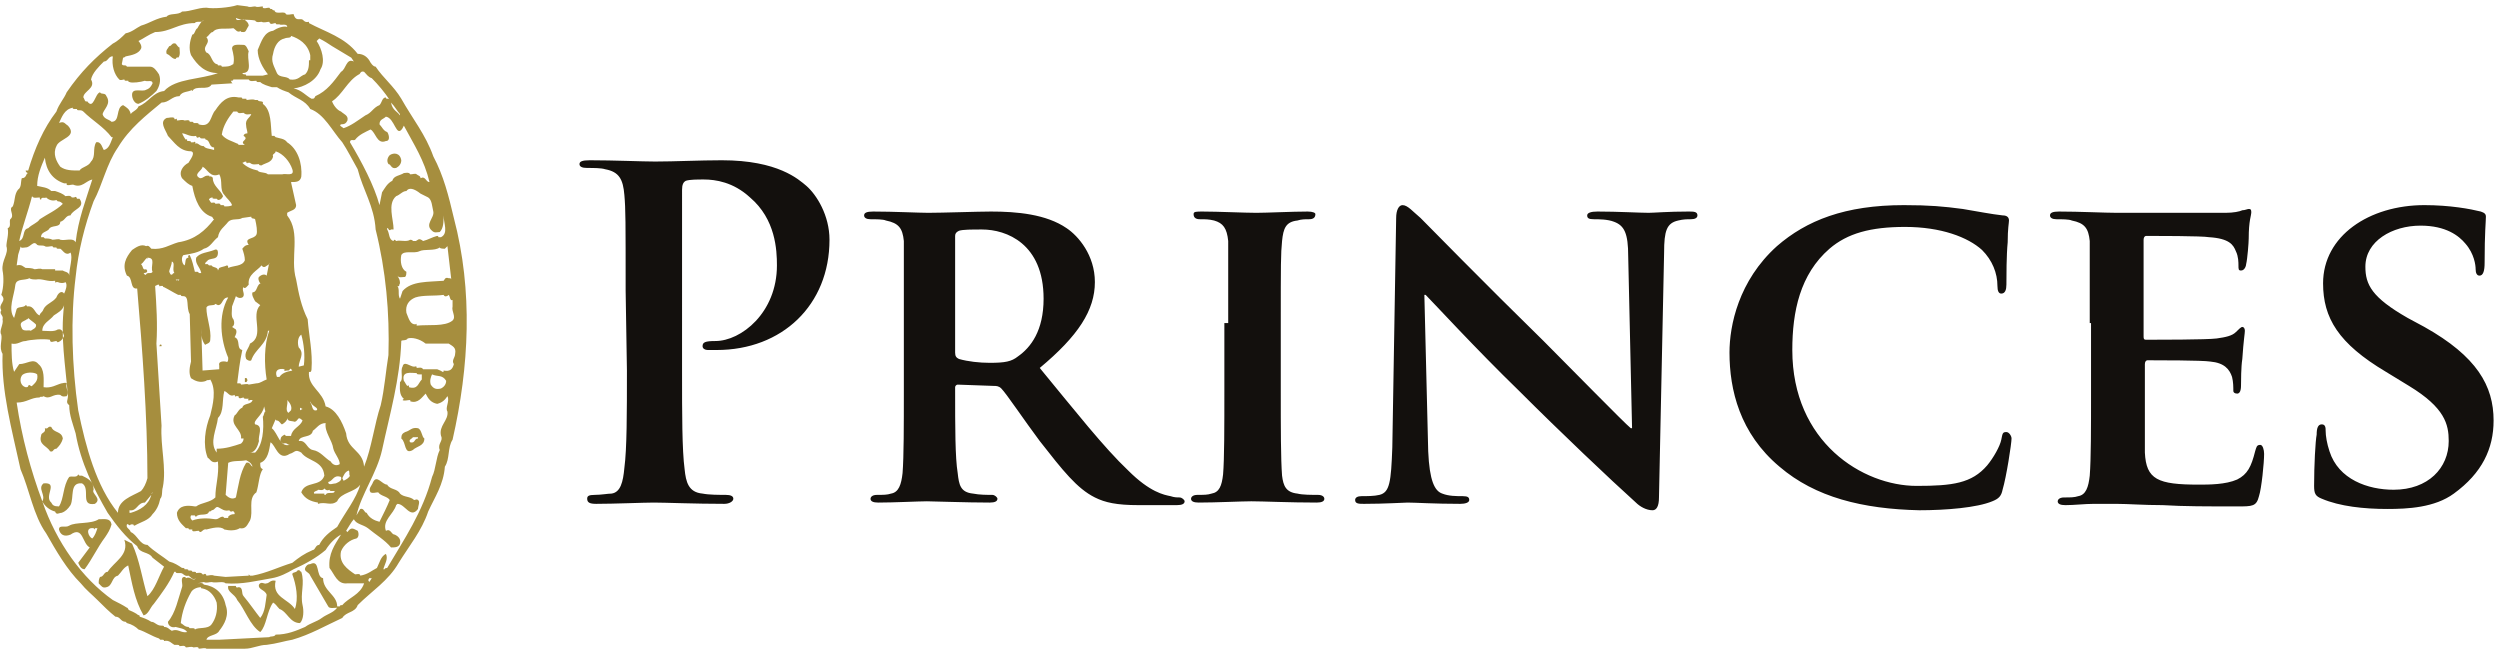
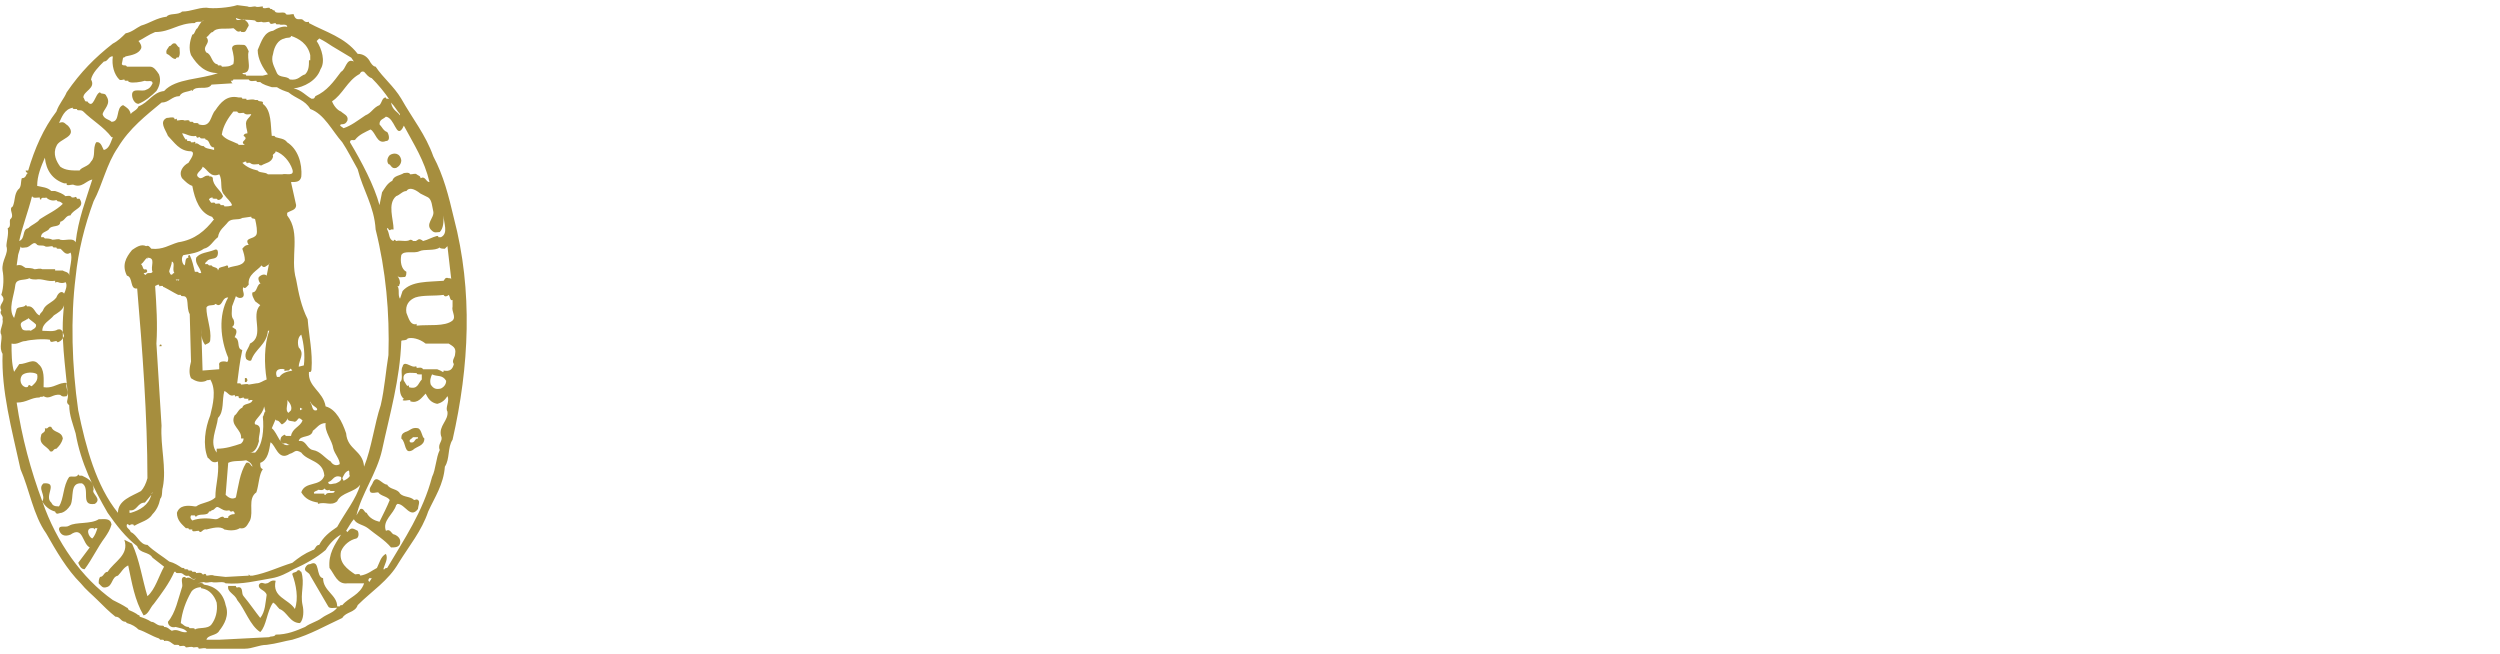
<svg xmlns="http://www.w3.org/2000/svg" viewBox="0 0 195 51" style="enable-background:new 0 0 195 51" xml:space="preserve">
  <path d="M-78.8 30c.2-.2.3-.5.4-.8h-.2v.1l-.1-.1c-.7-.1-.4.7-.1.8zm7.7 4.2c-.4.7-.7 1.5-.8 2.4.2.1.3.3.6.3l.1.1h.2c.1 0 .2 0 .2.1.3-.2 1 0 1.3-.4s.5-1 .4-1.7c-.2-.6-.6-1-1.1-1.1 0 0-.2 0-.1-.1-.4 0-.7.2-.8.4zm14.1-1.1h-.2c-.1.2-.1.1 0 .3l.2-.3zm-5.8-.6c-.1.2-.4.1-.4.3.3.8.5 1.9.2 2.7-.5-.8-1.8-.9-1.5-2.2-.4-.1-.5.2-.7.2-.2.1-.4-.2-.6.1-.1.4.5.4.6.8-.1.6-.1 1.3-.5 1.8-.4-.5-.8-1.1-1.3-1.7-.2-.2 0-.7-.4-.7 0 0-.2.1-.2-.1h-.6c-.1.5.5.6.7 1.1.6.7 1 2 1.8 2.5.5-.5.5-1.6 1-2.3.2.1.3.3.5.5.6.2.8 1.1 1.6 1.1.3-.3.3-1 .2-1.4-.2-.9.2-1.7-.1-2.6-.1 0-.1-.2-.3-.1zm2.2-1.6c-.7.6-1.6 1.1-2.5 1.5-.5.3-1.1.6-1.7.7-1.2.2-2.3.5-3.6.4-.2-.2-.7 0-1.1-.1-.2 0-.4.1-.6 0l-.5.1c.1 0 .4-.1.5.1.8.1 1.5.6 1.7 1.6.3.8-.1 1.5-.5 2-.2.4-.9.3-1 .7h1l3.9-.2c.1-.1.4 0 .5-.2.9 0 1.6-.3 2.3-.6.4-.3.9-.4 1.3-.7s.9-.4 1.2-.8c-.2 0-.6.1-.7-.1l-1.4-2.4c-.1-.3-.5-.3-.4-.6.1-.2.2-.3.4-.3.8-.4.4 1 1 1.1 0 1 1.1 1.3 1.1 2.2h.2c0-.1.1-.1.2-.1.5-.6 1.4-.8 1.7-1.7h-1.3c-.8.1-1-.7-1.4-1.2-.1-1.1.4-1.8.9-2.6-.4.2-.9.7-1.2 1.2zm-17.7-2.4c-.6.4-1.8.2-2.3.5-.3.2-.8-.1-.8.3.1.4.4.6.9.4 1-.7.9.7 1.5 1l-.9 1.2c.1.2.2.5.5.5.6-.8 1-1.7 1.6-2.5.2-.3.4-.6.5-1-.1-.5-.5-.4-1-.4zm8.8-.7c0 .1-.2.1-.2.1-.1.4-.8.1-1 .4 0 0-.1 0-.1-.1h-.3c-.1.2 0 .3.1.4.5-.2 1.2-.2 1.8-.1.3 0 .3-.2.6-.2l.1.1h.3v-.1c.1-.1.2-.2.5-.2V28c-.1-.1-.1-.2-.2-.1-.1 0-.2 0-.2-.1-.4.1-.6-.1-.8-.2-.3-.2-.3.2-.6.2zm8.8-1.7c-.1.2-.4.1-.5.1 0 .1-.4.1-.3.3h.8v.1h.1c.1-.3.7 0 .7-.3h-.2c-.1 0-.2 0-.2-.1-.2.1-.3 0-.4-.1zm-13.5.5-.5.6c-.6 0-.6.7-1.2.6v.2h.1c.7-.2 1.4-.6 1.6-1.4zm.2-.3-.2.2s.1 0 .1-.1l.1-.1zm13.6-.7c0 .3.4.1.6.1.2-.1.5-.2.4-.5-.6-.2-.6.3-1 .4zm2.8-.6-.1.4.1-.4zm-1.2-.3c-.3.1-.4.4-.5.6l.1.2c.2-.1.4-.2.5-.4-.1 0 0-.3-.1-.4zm-9.4-.6-.2 2.5c.2.2.5.4.8.2.2-.9.3-1.9.8-2.7.3-.1.3.2.5.3-.1-.3-.3-.4-.5-.5-.5.1-1 0-1.4.2zm14.8-2h-.4c0 .1-.4.2-.2.4.4.1.3-.3.6-.3v-.1zm0-.7c-.5-.1-.6.2-1 .3-.2.1-.3.2-.3.5.4.3.2 1.3.9.9.3-.3.9-.3.9-.9-.2-.1-.2-.7-.5-.8zm-8.2.2c-.1.6-1 .3-1.1.8.6-.1.6.6 1.1.7.6.1.9.6 1.4.9.1.2.4.4.7.2 0-.4-.4-.8-.5-1.2-.1-.7-.7-1.3-.6-2-.5 0-.7.4-1 .6zm-1.9-1.1c-.1.3-.3.5-.5.6-.1 0-.2-.3-.4-.3 0 0-.1 0-.1-.1l-.3.7c.5.4.6 1.5 1.4 1.3-.2 0-.2-.2-.5-.1-.1-.1-.3-.1-.2-.4 0-.1.1-.2.3-.3l.1.1h.4c.1-.6.7-.7.9-1.2-.4-.4-.3 0-.6.1-.3-.1-.7 0-.5-.4zm-18.5.8c-.3-.1-.2.2-.5.1.1.4-.3.3-.3.6-.2.7.5.8.7 1.2.3.1.2-.2.5-.2.2-.2.4-.4.5-.8-.1-.6-.7-.4-.9-.9zm19.6-1.4-.2-.1v.2l.2-.1zm-3-.2c-.1.7-.9 1.1-.7 1.4.7.1.2.9.3 1.3-.1.4-.3.9-.7.9h.4c.6-.6.7-1.8.6-2.8.1-.1.1-.4.2-.4l-.1-.4zm3.6-.4v.1c.2.2.1.7.5.6.2-.2-.4-.3-.5-.7zm-1.8-.1c.1.3-.2.8.1 1l.2-.2c.1-.3-.1-.6-.3-.8zm-4.9-.7c-.2.7 0 1.6-.5 2.1-.1.9-.7 1.9-.1 2.7V23c.7 0 1.3-.2 1.9-.4.1-.1.2-.2.2-.4h-.2c.1-.7-.9-1-.5-1.8.2-.1.3-.5.6-.6.1-.4.7-.2.8-.6h-.2c-.1.1-.2 0-.1-.1h-.2c-.1 0-.2 0-.2-.1-.1 0-.4.2-.4-.1h-.2c0 .1-.1 0-.1-.1-.4.2-.5-.2-.8-.3zm17.8-1.1-.1-.3.1.3zm-1.6-.2c-.1.2-.2.5-.1.8.2.3.4.4.8.3.2-.1.4-.3.4-.6-.3-.5-.7-.3-1.1-.5zm-2.2.5c.1.1.2.4.3.4.1-.1.1 0 .1.1.7.2.7-.3 1-.6v-.4h-.2c-.1 0-.2 0-.2-.1-.4 0-1.2-.2-1 .6zm-12.4-.2v.3h.1c.1 0 0-.1.1-.1 0 0 0-.3-.2-.2zm2.5-.1h.2c.2-.3.5-.4 1-.5-.1-.1-.1-.2-.2-.1 0 .1-.1.1-.2.1s-.3.1-.2-.1c-.5-.1-.8.1-.6.6zm-19.9-.1c-.2.3-.1.8.3.9.1 0 .2 0 .2-.1.1-.2.2.1.3 0 .2-.2.5-.4.4-.9-.2-.2-1-.2-1.2.1zm33.7-3 .1.2-.1-.2zm-3.6.1c-.1.2-.5.1-.5.2-.1 3-.9 5.7-1.5 8.5-.4 1.8-1.6 3.4-2 5.1l.3-.5c.3-.1.3.3.5.3.2.4.6.6 1 .7.3-.6.6-1.2.8-1.7-.2-.3-.7-.3-.9-.6-.2 0-.4.1-.6 0-.2-.3.1-.5.2-.8.3-.6.7.2 1.1.2.2.4.8.3 1 .7.3.3.8.2 1.1.5.1 0 .2-.1.3 0 .2.1 0 .5 0 .7-.6.8-1-.4-1.6-.4l-.1.1c-.2.7-1.1 1.2-.8 2 .4-.2.4.3.7.3.2.1.5.3.4.7-.1.3-.4.3-.7.3-.5-.6-1.2-1-1.8-1.5-.4-.3-.9-.3-1.1-.7-.2.2-.4.6-.6.9l.1.1c.3-.4.4-.3.8-.1.1.2.1.5-.1.6-.5.1-1 .5-1.2 1-.2.9.5 1.4 1.1 1.8.1 0 .4-.1.4.1.6-.1.9-.4 1.3-.6.2-.4.3-.9.7-1.1.2.4-.1.8-.2 1.2h.1c0-.1.2-.1.2-.1 1.3-2.2 2.8-4.4 3.5-7.1.3-.6.3-1.5.6-2.1-.2-.5.3-.7.1-1.1-.2-.8.6-1.2.5-1.9-.2-.3.2-.8 0-1.2-.2.3-.4.5-.8.6-.5-.1-.7-.4-.9-.8-.3.3-.6.8-1.2.6v-.1c-.2 0-.5.1-.6 0l.1-.1c-.4-.3-.3-.9-.3-1.3.3-.2 0-.9.2-1.2.1-.5.6 0 .9 0 .1 0 .2-.1.2.1.1 0 .4-.1.5.1h1.1c.2.1.3.1.4.2h.1v-.1c.5.1.7-.1.8-.5-.2-.3.1-.5.1-.8.1-.5-.2-.6-.5-.8h-1.8c-.5-.4-1.1-.5-1.4-.4 0 .1 0 0 0 0zm-19.2.5c-.2-.1-.1.1-.2.1h.2v-.1zm10.7.2c.5.5 0 1 0 1.5l.4-.1c.1-.8 0-1.7-.2-2.4-.3.2-.3.7-.2 1zm-7.6-2.5v.7-.7zm-13.5.2c-.2.3-.8.2-.5.8.1.3.6.1.7.2.1-.1.5-.2.4-.5-.2-.2-.4-.3-.6-.5 0 .2-.1.1 0 0zm32.4-1.8c-.7.1-1.6 0-2.2.2-.5.2-.8.6-.7 1.2.2.5.3.9.7.9.1-.1.1 0 .1.1.9-.1 2.2.1 2.8-.4.3-.3-.1-.7 0-1.1v-.5c-.2.1-.2-.3-.3-.4-.1.1-.3.2-.4 0zm-17.6.8s0-.1 0 0l-.2-.1c-.1.2-.6 0-.7.3 0 .8.4 1.7.3 2.5 0 .3-.3.3-.4.4-.3-.4-.3-.8-.3-1.3l.1 3.3 1.3-.1v-.3c-.1-.4.5-.3.5-.3.2.1.2-.1.2-.3-.6-1.4-.8-3.3 0-4.7-.5 0-.4.6-.8.6zm-12 0c-.1.4-.5.6-.8.8-.3.4-.9.6-.9 1.2.4 0 .9.1 1.2-.1.4-.1.4.3.5.5-.1.2-.2.4-.5.5l-.1-.1c-.2 0-.5.2-.5-.1-.5-.1-1.6 0-1.9.1-.4 0-.6.3-1.1.2 0 .7 0 1.6.2 2.2l.4-.6c.6 0 1.1-.5 1.5 0 .5.4.4 1.2.4 1.8.6.1 1-.2 1.4-.3.1 0 .3-.1.4 0-.1.4.2.7 0 1-.1 0-.3.1-.5-.1-.6-.1-.8.4-1.3.1-.1.1-.3 0-.3.1-.7 0-1 .4-1.8.4.4 2.7 1.1 5.3 2 7.7.3-.5-.4-1 .1-1.4 1.2-.1 0 1 .6 1.5.1.2.2.3.6.3.4-.6.3-1.6.8-2.3.2-.1.6.1.7-.2l.1.1h.2c.4.2.9.4.9 1.1-.2.3.7.7.1 1.1-1.2.2-.3-1.2-1-1.6-1-.1-.6 1.1-.9 1.7-.2.3-.4.5-.7.6-.2 0-.4.2-.5-.1-.4-.1-.8-.4-1-.8 1.1 3.2 3.1 6 5.5 7.7.4.2.8.4 1.1.6.1 0 .1.2.2.2.2.1.5.2.7.4 0-.1.1 0 .1.1.3.1.6.2.9.4.3 0 .4.3.8.3.1 0 .2 0 .2.1.3 0 .4.2.6.3.5-.2.7.2 1.2.1-.2-.3-.6-.3-.9-.4-.3.1-.6-.1-.6-.4.6-.7.8-1.8 1.1-2.7.1-.2-.2-.8.2-.8 0 0 .1 0 .1.1.4-.2.5.3.8 0-.3.2-.4-.1-.6-.2-.3.1-.4-.2-.6-.2h-.2c-.1 0-.2 0-.2-.1h-.1c-.4.9-1 1.7-1.6 2.5-.3.3-.4.8-.8.9-.7-1.2-.9-2.5-1.2-3.9-.4.2-.5.5-.8.8-.5.1-.4.8-.9.9-.3.1-.4-.1-.6-.3 0-.2 0-.3.1-.5.3 0 .3-.4.6-.4.5-.8 1.7-1.3 1.3-2.5l.6.3c.6 1.3.8 2.8 1.2 4.1.6-.5.9-1.6 1.3-2.3l-.9-.7c-.3-.5-1-.3-1.2-.9-.9-.7-1.6-1.6-2.3-2.6-1.1-1.9-2.1-3.9-2.5-6.2-.2-.7-.5-1.4-.5-2.2-.3-.2-.1-.4-.1-.7-.2-2.5-.6-4.6-.3-7.1zm7.1-1.5c.1 1.5.2 3 .1 4.5l.4 6.4c-.1 1.6.4 3.3.1 4.8-.1.3 0 .7-.2.9-.1.5-.3.9-.6 1.2-.3.5-.9.6-1.4.9 0 0-.1 0-.1-.1h-.2c-.1.2-.2-.1-.3 0-.1.3.2.3.3.6.5.2.7 1 1.3 1 .5.5 1.2.9 1.7 1.3.4.1.7.3 1 .5h.1s.1 0 .1.1h.1c.1 0 .2 0 .2.1h.1c.1 0 .2 0 .2.1h.2s.1 0 .1.1c.1 0 .4-.1.5.1h.1c.1-.1.2 0 .2.1.2 0 .4-.1.6 0l.9.1 1.8-.1v-.1l.1.1h.2c1.1-.2 2.1-.7 3.1-1 .5-.4.9-.7 1.6-1 .2 0 .2-.4.5-.4.3-.6.8-1 1.4-1.4.6-1.1 1.5-2.2 1.8-3.3-.4.6-1.5.6-1.8 1.3-.5.4-.9 0-1.5.2v-.1c-.6-.1-1-.3-1.3-.8.3-.9 1.5-.4 1.8-1.3-.1-1.2-1.3-1.1-1.8-1.8-.5-.3-.5 0-.9.1-.9.6-1.1-.7-1.5-.9-.1.6-.2 1.4-.8 1.6 0 .3 0 .4.2.5-.3.4-.3 1.2-.5 1.8-.7.5-.2 1.5-.5 2.2-.2.3-.3.7-.8.6-.3.2-.8.2-1.2.1-.3-.3-1-.1-1.4 0-.3-.1-.4.4-.6.1-.2 0-.4.1-.5 0v-.1h-.2s-.1 0-.1-.1h-.2c-.3-.3-.7-.6-.7-1.2.2-.6.8-.6 1.4-.5h.1c.4-.3 1.1-.3 1.5-.7 0-1 .3-1.7.2-2.8-.5.2-.6-.2-.8-.3-.4-1-.2-2.3.2-3.3.2-.8.5-2 0-2.8-.1.1-.3 0-.3.1-.5.2-.9 0-1.2-.2-.2-.4-.1-.9 0-1.3l-.1-3.7c-.3-.5 0-1.4-.5-1.4-.1 0-.2 0-.2-.1h-.2c-.4-.2-.7-.4-1.1-.6 0 0-.1 0-.1-.1h-.2c0 .1-.1 0-.1-.1-.2 0-.2.1-.3.1zm1.9-.5h-.3l.1.1v-.1l.1.1.1-.1zm-11.7-.1c-.4.2-1 0-1.1.5-.1.9-.6 1.9-.1 2.6l.2-.7c.1-.2.6-.1.7-.3 0 0 .1 0 .1.1.6-.1.6.6 1 .7 0-.2.2-.2.3-.5.2-.4.7-.5 1-.9.1-.3.4-.6.6-.3.1-.2.3-.7.1-.9-.1.1-.4.1-.6 0h-.1c-.1.1-.1 0-.1-.1-.6.1-1-.2-1.5-.1-.1 0-.4 0-.5-.1zM-65 8.5v.1c-.2.1-.4.4-.6.1-.3.4-1.1.7-1 1.5-.1.1-.3.4-.4.2-.2.2.2.6-.1.8-.2.1-.4 0-.5-.1l-.3.8c0 .3-.1.8.1 1 .1.2.1.5-.1.6l.3.2c.1.2 0 .4-.1.6.5.2.1.9.6 1-.2.9-.3 1.8-.4 2.6h.2s.1 0 .1.1c.2 0 .5-.1.6 0l.6-.1c.3 0 .5-.2.8-.3-.2-1.2-.2-2.7.2-3.8h-.1c-.1 1.1-1 1.4-1.3 2.3-.1.1-.3 0-.4-.1-.2-.5.2-.8.3-1.2 1.2-.6 0-2.2.8-3l-.4-.3c-.1-.2-.3-.5-.2-.7.4 0 .3-.7.7-.7h-.1c-.1-.1-.2-.4-.1-.5s.4-.3.6-.1l.2-1zm-7.6-.1c0 .3-.2.6-.2.8l.1.2c.2.1.1-.1.3-.1-.2-.3.1-.8-.2-.9zm21.5-1.2-.2.2c-.1 0-.4 0-.4-.1-.4.3-1.2.1-1.6.3-.4.2-1.2-.1-1.4.3-.1.5 0 1.1.4 1.3 0 .1 0 .3-.1.4-.2 0-.5.1-.6-.1.1.2.2.3.2.6-.1.1 0 .3-.2.2.2.3 0 .7.2 1l.2-.6c.7-.8 2-.7 3.2-.8.1-.1.1-.3.4-.2.1 0 .2 0 .2.1l-.3-2.6zm-23.4.9c-.2.1-.3.4-.5.5.2.2.1.5.4.4.2.2 0 .3-.2.3.1.1.1.2.2.1.1-.2.4 0 .5-.2-.2-.4.3-1.1-.4-1.1 0 .2-.1.1 0 0zm-8.6-1c-.3-.4-.5.2-.9.2-.1 0-.4.1-.4-.1 0 .2-.2.6-.2.8l-.1.7c.4-.1.5.1.7.2.2 0 .5 0 .7.1.2 0 .4-.1.6 0h1v.1h.6c.1.1.5.1.5.4 0-.6.3-1.4.1-1.8-.4.3-.6-.2-.8-.3h-.2s-.1 0-.1-.1h-.2s-.1 0-.1-.1c-.2 0-.5.1-.6 0-.2-.1-.4 0-.6-.1zm16-2.1c-.3.2-.8 0-1.1.3-.3.4-.7.6-.8 1.2-.4.3-.6.8-1.1.9-.4.3-1 .4-1.6.5-.2.2-.1.7.1.8.1-.2 0-.6.3-.6 0 0-.1-.2.1-.2.2.4.3.9.4 1.3h.2s.1 0 .1.1h.2c-.1-.5-.5-.7-.4-1.2.3-.4.9-.4 1.4-.6.2-.1.3 0 .3.2 0 .6-.5.4-.8.6 0 .1-.2.1-.2.3h.2l.1.1h.2c.1.2.5.1.5.4l.1-.2c.2-.1.4-.1.6-.2.1 0 .1.1.1.2.4-.2 1.1-.1 1.3-.6 0-.3-.1-.6-.2-.9.1-.1.2-.3.5-.3-.4-.6.4-.4.6-.8.1-.2 0-.8-.1-1.2-.1-.1-.3 0-.3-.2l-.7.1zm12.8-2.1c-.3 0-.5.3-.8.4-.7.6-.2 1.8-.2 2.6h-.2c-.2.2-.2-.2-.3-.1v.1c.2.3.1.8.5.9 0 0 0-.1.1-.1l.1.1c.3-.1.8.1 1.1-.1 0 0 .2 0 .2.1h.2c.1 0 0 0 .2-.1.1-.1.3 0 .4.1.4-.1.7-.3 1.1-.4 0 0 .1 0 .1.1h.2c.6-.3.2-1.1.2-1.7 0 .5 0 1-.3 1.3-.2 0-.4.1-.6-.1-.6-.5.2-1 .1-1.5-.1-.4-.1-.9-.4-1.1l-.6-.3c-.5-.4-.9-.5-1.1-.2zm-29.2.4c-.3 1.2-.8 2.5-1 3.5.5-.2.2-.9.7-1 .3-.3.7-.4.9-.7.6-.4 1.3-.7 1.8-1.2-.1-.1-.2-.2-.4-.2l-.1-.1c-.3.1-.6 0-.8-.2-.1.1-.4-.1-.4.2-.1-.1-.1-.1-.1-.2-.2 0-.5.1-.6-.1zM-70.2 1c0 .3-.8.6-.2.9.3 0 .3-.2.6-.2.1 0 .2 0 .1.1.1-.1.3 0 .3.1 0 .6.6.9.8 1.4-.1.2-.2.3-.4.3l-.1-.1h-.1c-.1 0-.3 0-.2-.1-.2 0-.3.1-.3.2.1 0 .1.3.3.2.1 0 .2 0 .2.1.1 0 .4-.1.4.1h.2s.1 0 .1.1c.2 0 .5 0 .6-.1-.1-.3-.4-.5-.6-.8-.4-.4-.1-1.1-.4-1.6-.7.3-.9-.4-1.3-.6zm14.6-.9c-.1.1-.3.4-.1.7.2 0 .2.4.6.3.2-.1.4-.3.4-.6-.1-.6-.6-.6-.9-.4zm-8.9-.3c0 .2-.3.2-.2.4-.1.5-.6.5-.9.7-.1 0-.2 0-.2-.1-.2 0-.5.1-.7-.1h-.2c0 .1-.1 0-.1-.1-.2 0-.2.1-.3.1.3.3.7.5 1.2.6.1.2.6.1.8.3h1.1c.3-.1 1 .2.8-.4-.2-.6-.7-1.2-1.3-1.4zm-18 .5c-.3.7-.6 1.4-.6 2.2.4.1.8.1 1.1.4h.3c.3.1.6.2.8.4.1 0 .4-.1.5.1h.2c.1-.1.2 0 .2.1h.2c.5.7-.5.8-.7 1.3-.4 0-.4.4-.8.5 0 .5-.7.2-.9.6-.2.2-.6.2-.6.6h.2l.1.1c.2 0 .4 0 .6.1.2 0 .5-.1.6 0 .4.1 1-.2 1.2.2.2-1.8.8-3.3 1.3-4.9-.5.1-.8.7-1.5.4-.2 0-.4.1-.5 0v-.1h-.2c-.9-.3-1.4-1-1.5-2zm10.7-1.9c.1.2.2.4.3.5.1-.1.1 0 .1.1h.1c.1 0 .2 0 .2.1h.2c.1-.1.2 0 .1.1.3-.1.3.2.7.2.1.2.5.2.8.3v-.2c-.4 0-.3-.5-.6-.6 0 0-.1 0-.1-.1h-.2c-.1 0-.2 0-.2-.1h-.1c-.1.1-.2 0-.2-.1-.5.1-.8-.2-1.1-.2zm15.9-1.3c-.2.2-.5.2-.5.6.2.2.3.5.6.6.1.1.3.7-.1.7-.7.3-.8-.7-1.2-.9-.4.2-.9.4-1.2.8-.1.1-.4-.1-.4.2.9 1.5 1.9 3.4 2.3 4.9l.2-1c.2-.3.4-.7.8-.9.1-.4.6-.4.9-.6.1 0 .4-.1.5.1.2 0 .4-.1.5 0 .1.1.3.1.3.3.4-.2.4.3.7.3-.4-1.7-1.2-2.9-2-4.4l-.1.2c-.5.8-.6-.8-1.3-.9.1.1 0 0 0 0zm-11.9-.4c-.4.5-.8 1.1-.9 1.8.3.4.8.5 1.2.7 0 0 .1 0 .1.1h.5c-.5-.3.4-.4-.1-.7 0-.1.1-.2.3-.2 0-.2-.1-.4-.1-.6-.1-.5.3-.6.4-.9-.2 0-.4.1-.6-.1-.2 0-.4.1-.5-.1h-.3zm12.3-.7c.1.6.5.7.7 1v-.1c-.2-.2-.4-.6-.7-.9zm-25.9 1.6c.1 0 .1-.1 0 0 .4-.2.5.1.7.2.8.9-.7 1-.9 1.6-.3.6 0 1.2.3 1.6.4.3.9.3 1.5.3.2-.3.7-.3.9-.7.4-.4.1-1 .4-1.5.4-.1.5.5.6.6.4-.1.5-.5.7-1h-.1c-.6-.8-1.5-1.3-2.2-2-.2-.2-.5 0-.5-.2h-.2s-.2 0-.1-.1c-.7.1-.9.8-1.1 1.2zm11.9-3c-.3.5-1.2 0-1.5.5 0 0-.1 0 0-.1-.3.2-.8.1-1 .5-.6 0-.8.5-1.4.5-1.2 1-2.5 2-3.4 3.5-.9 1.3-1.2 2.9-1.9 4.2-.7 1.9-1.2 3.9-1.4 5.9-.4 3.2-.3 6.9.2 10.4.6 2.9 1.4 5.9 3.1 8 0-1 1.1-1.3 1.8-1.7.2-.2.4-.6.5-1 0-4.8-.4-10.1-.8-14.8-.6.1-.3-.9-.8-1-.4-.8-.1-1.4.4-2 .3-.2.7-.5 1.1-.3.2-.1.3.1.4.2.9.1 1.4-.3 2.1-.5 1.3-.2 2.1-.9 2.8-1.8-.1 0-.1-.2-.2-.2-.9-.3-1.3-1.3-1.5-2.4-.3-.1-.5-.3-.8-.6-.3-.5.1-1 .5-1.2.1-.2.6-.8.2-.9-.9 0-1.3-.7-1.8-1.2-.2-.5-.7-1.1-.1-1.4.2 0 .4-.1.6 0v.1h.1c.1-.1.1 0 .1.1.2 0 .4-.1.6 0 .1 0 .4-.1.4.1h.2s.1 0 .1.1h.2c.1 0 .2 0 .2.1 1 .3.9-.7 1.3-1.1.4-.6.9-1.2 1.8-1h.2s.1 0 .1.1h.2c.1 0 .2 0 .1.1.2 0 .5-.1.7 0h.2c.1.2.5 0 .4.3.7.5.6 1.7.7 2.5h.2l.1.1c.3.1.7.1.9.4.8.5 1.2 1.6 1.1 2.7-.1.4-.4.4-.8.4l.4 1.8c0 .4-.4.4-.7.6v.2c1.1 1.4.2 3.3.7 5 .2 1.1.4 2.1.9 3.1.1 1.3.4 2.6.3 3.9 0 0 0 .3-.2.2-.1 1.2 1.1 1.5 1.3 2.7.8.2 1.3 1.2 1.6 2.1.1 1.3 1.3 1.3 1.4 2.6.6-1.5.8-3.3 1.3-4.8.3-1.3.4-2.7.6-3.9.1-3.3-.2-6.6-1-9.8-.1-1.8-1-3.1-1.4-4.7-.4-.7-.8-1.5-1.2-2.1-.8-.9-1.4-2.2-2.5-2.6-.4-.7-1.1-.8-1.7-1.3-.3-.1-.6-.2-.9-.4h-.4c-.3-.1-.7-.2-.9-.4h-.2s-.1 0-.1-.1c-.2 0-.5.1-.6-.1h-1.2c0 .1-.1.1-.2.1.2.3.1.3.1.2l-1.6.1zm11.9-1c-.3-.1-.3.2-.4.2-.9.5-1.3 1.6-2.1 2.1.1.3.4.7.7.8.2.2.6.3.5.7-.1.2-.2.3-.5.3-.2.1.1.2.2.3.6-.2 1.1-.6 1.7-1 .5-.2.6-.6 1.1-.8.2-.2.2-.6.5-.6 0 .2.2 0 .3.2-.4-.6-.9-1.2-1.4-1.7-.3-.1-.4-.3-.6-.5zm-10.3.1h.2-.2zm6.6-2.5c.4.6.7 1.6.3 2.2-.3.9-1.3 1.4-2.1 1.5.6.1 1 .6 1.4.8.2 0 .2 0 .3-.2.9-.4 1.4-1.1 2-1.9.4-.2.4-1.1 1-.8l-.2-.3-1.5-.9c-.3-.2-.6-.4-1-.6l-.2.2zm-11 .2c-.3-.1-.3.2-.5.2-.1.2-.3.3-.2.6.3.1.4.4.7.4.1-.2.2-.1.2-.1.2-.2.1-.6.1-.8-.1 0-.2-.2-.3-.3zm9-.6c0 .2-.3.1-.5.2-.5.1-.8.6-.9 1.2-.2.6.1 1 .3 1.5.2.4.8.2 1 .5.7.1.8-.3 1.2-.4.3-.3.3-.7.3-1.1h.1v-.4c-.2-.9-.9-1.3-1.5-1.5zm-4.3-1.4c0 .3.4.1.6.1.2.1.4.3.4.5-.2.3-.2.5-.4.5-.1 0-.3 0-.2-.1-.3.2-.4-.1-.6-.2-.6.1-1.3-.1-1.6.3-.2 0-.3.3-.5.4.4.5-.4.7 0 1.2.4.1.4.8.8.9 0 0 .1 0 .1.1h.2s.1 0 .1.1c.4 0 .6 0 .9-.2.1-.4 0-.8-.1-1.2 0-.4.5-.3.9-.3.2 0 .3.3.4.5-.2.6.4 1.7-.5 1.7.1.2.3 0 .3.2h1.3l.4-.1c-.4-.5-.8-1.2-.8-1.9.3-.7.5-1.4 1.2-1.5.3-.2.8-.4 1.1-.3 0-.3-.5-.1-.6-.2h-.2s-.1 0-.1-.1c-.2 0-.4.2-.5-.1-.2 0-.4.1-.6 0-.1 0-.4.1-.5-.1-.5-.1-1.1 0-1.5-.2zm-2.6.2c0 .2-.5 0-.6.2-1.3 0-1.9.7-3.1.7-.5.2-.9.5-1.3.7.1.1.3.4.2.6-.2.4-.7.5-1.2.6-.1.1-.2.1-.2.1l-.1.5c.1.2.3 0 .4.2h1.8c.3 0 .5.3.7.6.2.5 0 1-.2 1.3-.4.4-.9.8-1.4 1-.3 0-.5-.4-.5-.7 0-.6.8-.2 1.1-.4.3-.1.4-.3.5-.5 0-.3-.4-.1-.6-.2-.3.1-1 .2-1.2.1 0 0-.1 0-.1-.1h-.2s-.1 0-.1-.1c-.1 0-.3.1-.4 0-.4-.4-.6-1.1-.5-1.8h-.1c-.3.1-.3.4-.6.4-.4.4-.9.9-1 1.4.4.7-.6.9-.6 1.4.1.1.1.4.3.3.5.7.6-.6 1-.7.1.2.4 0 .5.3.4.6-.2 1-.3 1.4.1.4.5.4.7.6.7 0 .3-1.1.9-1.3.3.2.5.3.6.7.1-.2.5-.3.6-.6.8-.3 1.1-1.1 2-1.2.9-1 2.9-.9 4.2-1.4-1 0-1.6-.6-2.1-1.4-.2-.5-.1-1.1.1-1.6.2 0 .2-.4.4-.5.1-.2.3-.5.4-.6.1 0 .1-.1 0 0zm2.7-1.2.8.1c.2.1.4 0 .6 0 .2.1.4 0 .6 0v.1c.1.1.3 0 .5 0l.1.1h.1l.1.1h.1c.1.4.8 0 .9.3.1.1.4 0 .6 0 .1.4.3.4.4.4h.2c.2 0 .2.3.6.2v.1c1.3.7 2.8 1.1 3.8 2.4.4 0 .7.2.9.5.1.2.3.5.5.5.6.9 1.4 1.5 2 2.5.9 1.6 1.9 2.8 2.5 4.5.8 1.5 1.2 3.1 1.6 4.8 1.5 5.7 1.2 11.6-.1 17.3-.4.6-.2 1.5-.6 2.1-.1 1.4-.8 2.4-1.3 3.5-.5 1.5-1.5 2.7-2.3 4-.8 1.4-2.1 2.2-3.2 3.3-.2.6-.9.5-1.2 1-1.3.6-2.5 1.3-3.9 1.7-.6.1-1.2.3-2 .4-.6 0-1.1.3-1.7.3h-3c-.1-.1-.4 0-.6 0 0-.2-.3-.1-.4-.1-.2-.1-.4 0-.6 0-.1-.2-.3-.1-.5-.1 0-.1-.1-.1-.2-.1h-.2c-.2-.1-.4-.4-.8-.3 0-.1-.1-.1-.1-.1h-.2l-.1-.1c-.6-.2-1-.5-1.6-.7-.2-.2-.5-.4-.9-.5l-.1-.1c-.4 0-.4-.4-.8-.4-.5-.4-.9-.8-1.4-1.3-.4-.4-.9-.8-1.3-1.3-1.1-1.1-1.9-2.5-2.7-3.9-1-1.4-1.3-3.4-2-5-.7-3.2-1.5-6.1-1.4-9-.3-.5 0-1.1-.1-1.5-.2-.3.2-.8.1-1.2.1-.3-.3-.4-.1-.7-.3-.5.5-.7 0-1.2.2-.6.2-1.4.1-1.9-.1-.8.5-1.3.3-1.9 0-.4.2-.9.1-1.4.3-.1.1-.5.2-.7.4-.3-.2-.8.2-1 .2-.5.1-.9.4-1.3.3-.2.2-.6.3-.9.4 0 .3-.4.5-.4-.1 0-.2-.1-.2-.2h.2c.5-1.7 1.2-3.3 2.2-4.6.2-.6.6-1 .8-1.5 1.1-1.6 2.2-2.7 3.6-3.8.4-.2.7-.5 1-.8.5-.1.8-.4 1.2-.6.7-.2 1.2-.6 2-.7.2-.3.9-.1 1.2-.4.7 0 1.2-.3 1.9-.3.5.1 1.8 0 2.4-.2z" style="fill-rule:evenodd;clip-rule:evenodd;fill:#a68e3e" transform="translate(86 12)" />
-   <path d="M48.8 22.7c0-5.4 0-6.4-.1-7.5-.1-1.2-.4-1.8-1.5-2-.3-.1-.9-.1-1.4-.1-.4 0-.6-.1-.6-.3s.2-.3.8-.3c1.9 0 4.1.1 5.1.1 1.5 0 3.5-.1 5.2-.1 4.4 0 6 1.5 6.6 2 .8.7 1.8 2.3 1.8 4.2 0 5.1-3.7 8.6-8.8 8.6h-.7c-.2 0-.4-.1-.4-.3 0-.3.2-.4 1-.4 2 0 4.8-2.2 4.8-5.9 0-1.2-.1-3.6-2.1-5.3-1.3-1.2-2.7-1.4-3.6-1.4-.5 0-1.1 0-1.4.1-.2.1-.3.3-.3.7V29c0 3.3 0 6.1.2 7.6.1 1 .3 1.8 1.4 1.9.5.1 1.3.1 1.8.1.4 0 .6.1.6.3s-.3.4-.7.4c-2.3 0-4.6-.1-5.5-.1-.8 0-3.1.1-4.5.1-.5 0-.7-.1-.7-.4 0-.2.1-.3.6-.3s1-.1 1.3-.1c.7-.1.9-.9 1-2 .2-1.5.2-4.3.2-7.6l-.1-6.2zm21.7 2.5v-6.4c-.1-1-.4-1.4-1.4-1.6-.2-.1-.8-.1-1.2-.1-.3 0-.5-.1-.5-.3 0-.2.2-.3.7-.3 1.6 0 3.6.1 4.3.1 1.1 0 3.9-.1 4.9-.1 2 0 4.3.2 5.9 1.3.9.6 2.2 2.1 2.2 4.2 0 2.2-1.3 4.2-4.3 6.7 2.8 3.4 5 6.2 6.9 8 1.7 1.7 2.8 1.9 3.3 2 .3.1.5.1.7.1s.4.2.4.3c0 .2-.2.3-.6.3h-3c-1.7 0-2.6-.2-3.4-.6-1.4-.7-2.5-2.1-4.3-4.4-1.2-1.6-2.6-3.7-3-4.1-.2-.2-.4-.2-.6-.2l-2.8-.1c-.1 0-.2.1-.2.2v.3c0 2.8 0 5.2.2 6.4.1.9.2 1.5 1.2 1.6.5.1 1.1.1 1.5.1.2 0 .4.2.4.3 0 .2-.2.3-.6.3-1.8 0-4.4-.1-4.9-.1-.6 0-2.6.1-3.8.1-.4 0-.6-.1-.6-.3 0-.1.1-.3.5-.3.5 0 .8 0 1.1-.1.6-.1.8-.7.9-1.6.1-1.3.1-3.7.1-6.4v-5.3zm4 2.3c0 .3.1.4.3.5.7.2 1.6.3 2.4.3 1.2 0 1.7-.1 2.2-.5 1-.7 2-2 2-4.5 0-4.3-2.9-5.4-4.8-5.4-.8 0-1.5 0-1.8.1-.2.1-.3.2-.3.4v9.1zm21.3-2.3v-6.4c-.1-1-.4-1.4-1.1-1.6-.4-.1-.7-.1-1.1-.1-.3 0-.5-.1-.5-.4 0-.2.2-.2.7-.2 1.2 0 3.3.1 4.2.1.8 0 2.8-.1 4-.1.4 0 .6.1.6.2 0 .3-.2.4-.5.4s-.6 0-.9.1c-.9.1-1.1.6-1.2 1.6s-.1 1.8-.1 6.4v5.3c0 2.9 0 5.3.1 6.6.1.8.3 1.3 1.2 1.4.4.1 1.1.1 1.6.1.4 0 .5.2.5.3 0 .2-.2.3-.6.3-2.1 0-4.2-.1-5.1-.1-.7 0-2.8.1-4.1.1-.4 0-.6-.1-.6-.3 0-.1.1-.3.5-.3.5 0 .8 0 1.1-.1.6-.1.8-.6.9-1.5.1-1.2.1-3.7.1-6.6v-5.2h.3zm15.6 10c.1 2.3.5 3.1 1.1 3.3.5.2 1.1.2 1.6.2.4 0 .5.1.5.3s-.3.3-.7.3c-2 0-3.5-.1-4.1-.1-.3 0-1.8.1-3.4.1-.4 0-.7 0-.7-.3 0-.2.2-.3.5-.3.4 0 1 0 1.4-.1.8-.2.9-1 1-3.7l.3-17.9c0-.6.2-1 .5-1 .4 0 .8.5 1.4 1 .4.4 5.1 5.2 9.6 9.6 2.1 2.1 6.3 6.4 6.8 6.8h.1L127 20c0-1.8-.3-2.4-1.1-2.7-.5-.2-1.2-.2-1.6-.2s-.5-.1-.5-.3c0-.2.3-.3.8-.3 1.6 0 3.3.1 4 .1.4 0 1.5-.1 3.1-.1.4 0 .7 0 .7.3 0 .2-.2.3-.5.3s-.6 0-1 .1c-.9.2-1.1.8-1.1 2.5l-.4 19.1c0 .7-.2 1-.5 1-.5 0-1-.3-1.3-.6-2-1.8-5.9-5.5-9.1-8.7-3.4-3.3-6.7-6.9-7.3-7.5h-.1l.3 12.2zm27.4 1.2c-3.1-2.6-3.9-6-3.9-8.9 0-2.1.7-5.6 3.7-8.3 2.3-2 5.3-3.2 9.9-3.2 2 0 3.1.1 4.6.3 1.2.2 2.2.4 3.1.5.4 0 .5.2.5.4s-.1.6-.1 1.7c-.1 1-.1 2.7-.1 3.3 0 .4-.1.7-.4.7-.2 0-.3-.2-.3-.6 0-1-.4-2-1.2-2.8-1.1-1-3.2-1.8-6-1.8-2.7 0-4.5.5-5.9 1.7-2.3 2-2.9 4.9-2.9 7.9 0 7.2 5.5 10.6 9.7 10.6 2.8 0 4.3-.2 5.5-1.6.5-.6 1-1.5 1.1-2s.1-.6.4-.6c.2 0 .4.3.4.5 0 .4-.4 3-.7 4-.1.5-.3.7-.8.9-1.2.5-3.6.7-5.7.7-4.4-.1-8.1-1-10.9-3.4zM163 25.2v-6.4c-.1-1-.4-1.4-1.4-1.6-.2-.1-.8-.1-1.2-.1-.3 0-.5-.1-.5-.3 0-.2.2-.3.7-.3 1.6 0 3.6.1 4.5.1h8.5c.6 0 1.1-.1 1.3-.2.2 0 .4-.1.5-.1.2 0 .2.1.2.3 0 .2-.2.6-.2 2 0 .3-.1 1.6-.2 2 0 .1-.1.5-.4.5-.2 0-.2-.1-.2-.4 0-.2 0-.7-.2-1.1-.2-.5-.5-1-2.1-1.1-.5-.1-4.3-.1-4.9-.1-.1 0-.2.1-.2.3v7.5c0 .2 0 .3.2.3.7 0 4.8 0 5.5-.1s1.2-.2 1.5-.5c.2-.2.4-.4.5-.4s.2.1.2.3c0 .2-.1.7-.2 2.2-.1.6-.1 1.8-.1 2s0 .7-.3.7c-.2 0-.3-.1-.3-.2 0-.3 0-.7-.1-1.1-.2-.6-.6-1.1-1.7-1.2-.6-.1-4.1-.1-4.9-.1-.1 0-.2.1-.2.3v6.9c.1 2.1 1 2.5 4.2 2.5.8 0 2.1 0 3-.4.8-.4 1.1-1 1.4-2.2.1-.3.1-.5.4-.5.2 0 .3.4.3.7 0 .7-.2 2.7-.4 3.3-.2.8-.5.8-1.7.8-2.3 0-4.2 0-5.8-.1-1.5 0-2.7-.1-3.6-.1h-1.8c-.7 0-1.5.1-2.2.1-.4 0-.6-.1-.6-.3 0-.1.1-.3.5-.3.5 0 .8 0 1.1-.1.6-.1.8-.7.9-1.6.1-1.3.1-3.7.1-6.4v-5.5h-.1zm18.1 13.7c-.5-.2-.6-.4-.6-1 0-1.6.1-3.5.2-4 0-.5.1-.8.4-.8.3 0 .3.3.3.5 0 .4.1 1 .3 1.6.7 2.2 3 3 5 3 2.7 0 4.3-1.7 4.3-3.8 0-1.3-.3-2.6-3.1-4.3l-1.8-1.1c-3.7-2.2-4.9-4.2-4.9-6.9 0-3.7 3.6-6.1 7.9-6.1 2 0 3.6.3 4.4.5.3.1.4.2.4.4 0 .4-.1 1.2-.1 3.6 0 .6-.1 1-.4 1-.2 0-.3-.2-.3-.5s-.1-1.2-.8-2c-.5-.6-1.5-1.4-3.5-1.4-2.2 0-4.3 1.2-4.3 3.2 0 1.4.5 2.4 3.3 4l1.3.7c4.1 2.3 5.4 4.6 5.4 7.3 0 2.2-.9 4.1-3.1 5.7-1.5 1.1-3.6 1.2-5.2 1.2-1.8 0-3.7-.2-5.1-.8z" style="fill:#13100d" />
</svg>